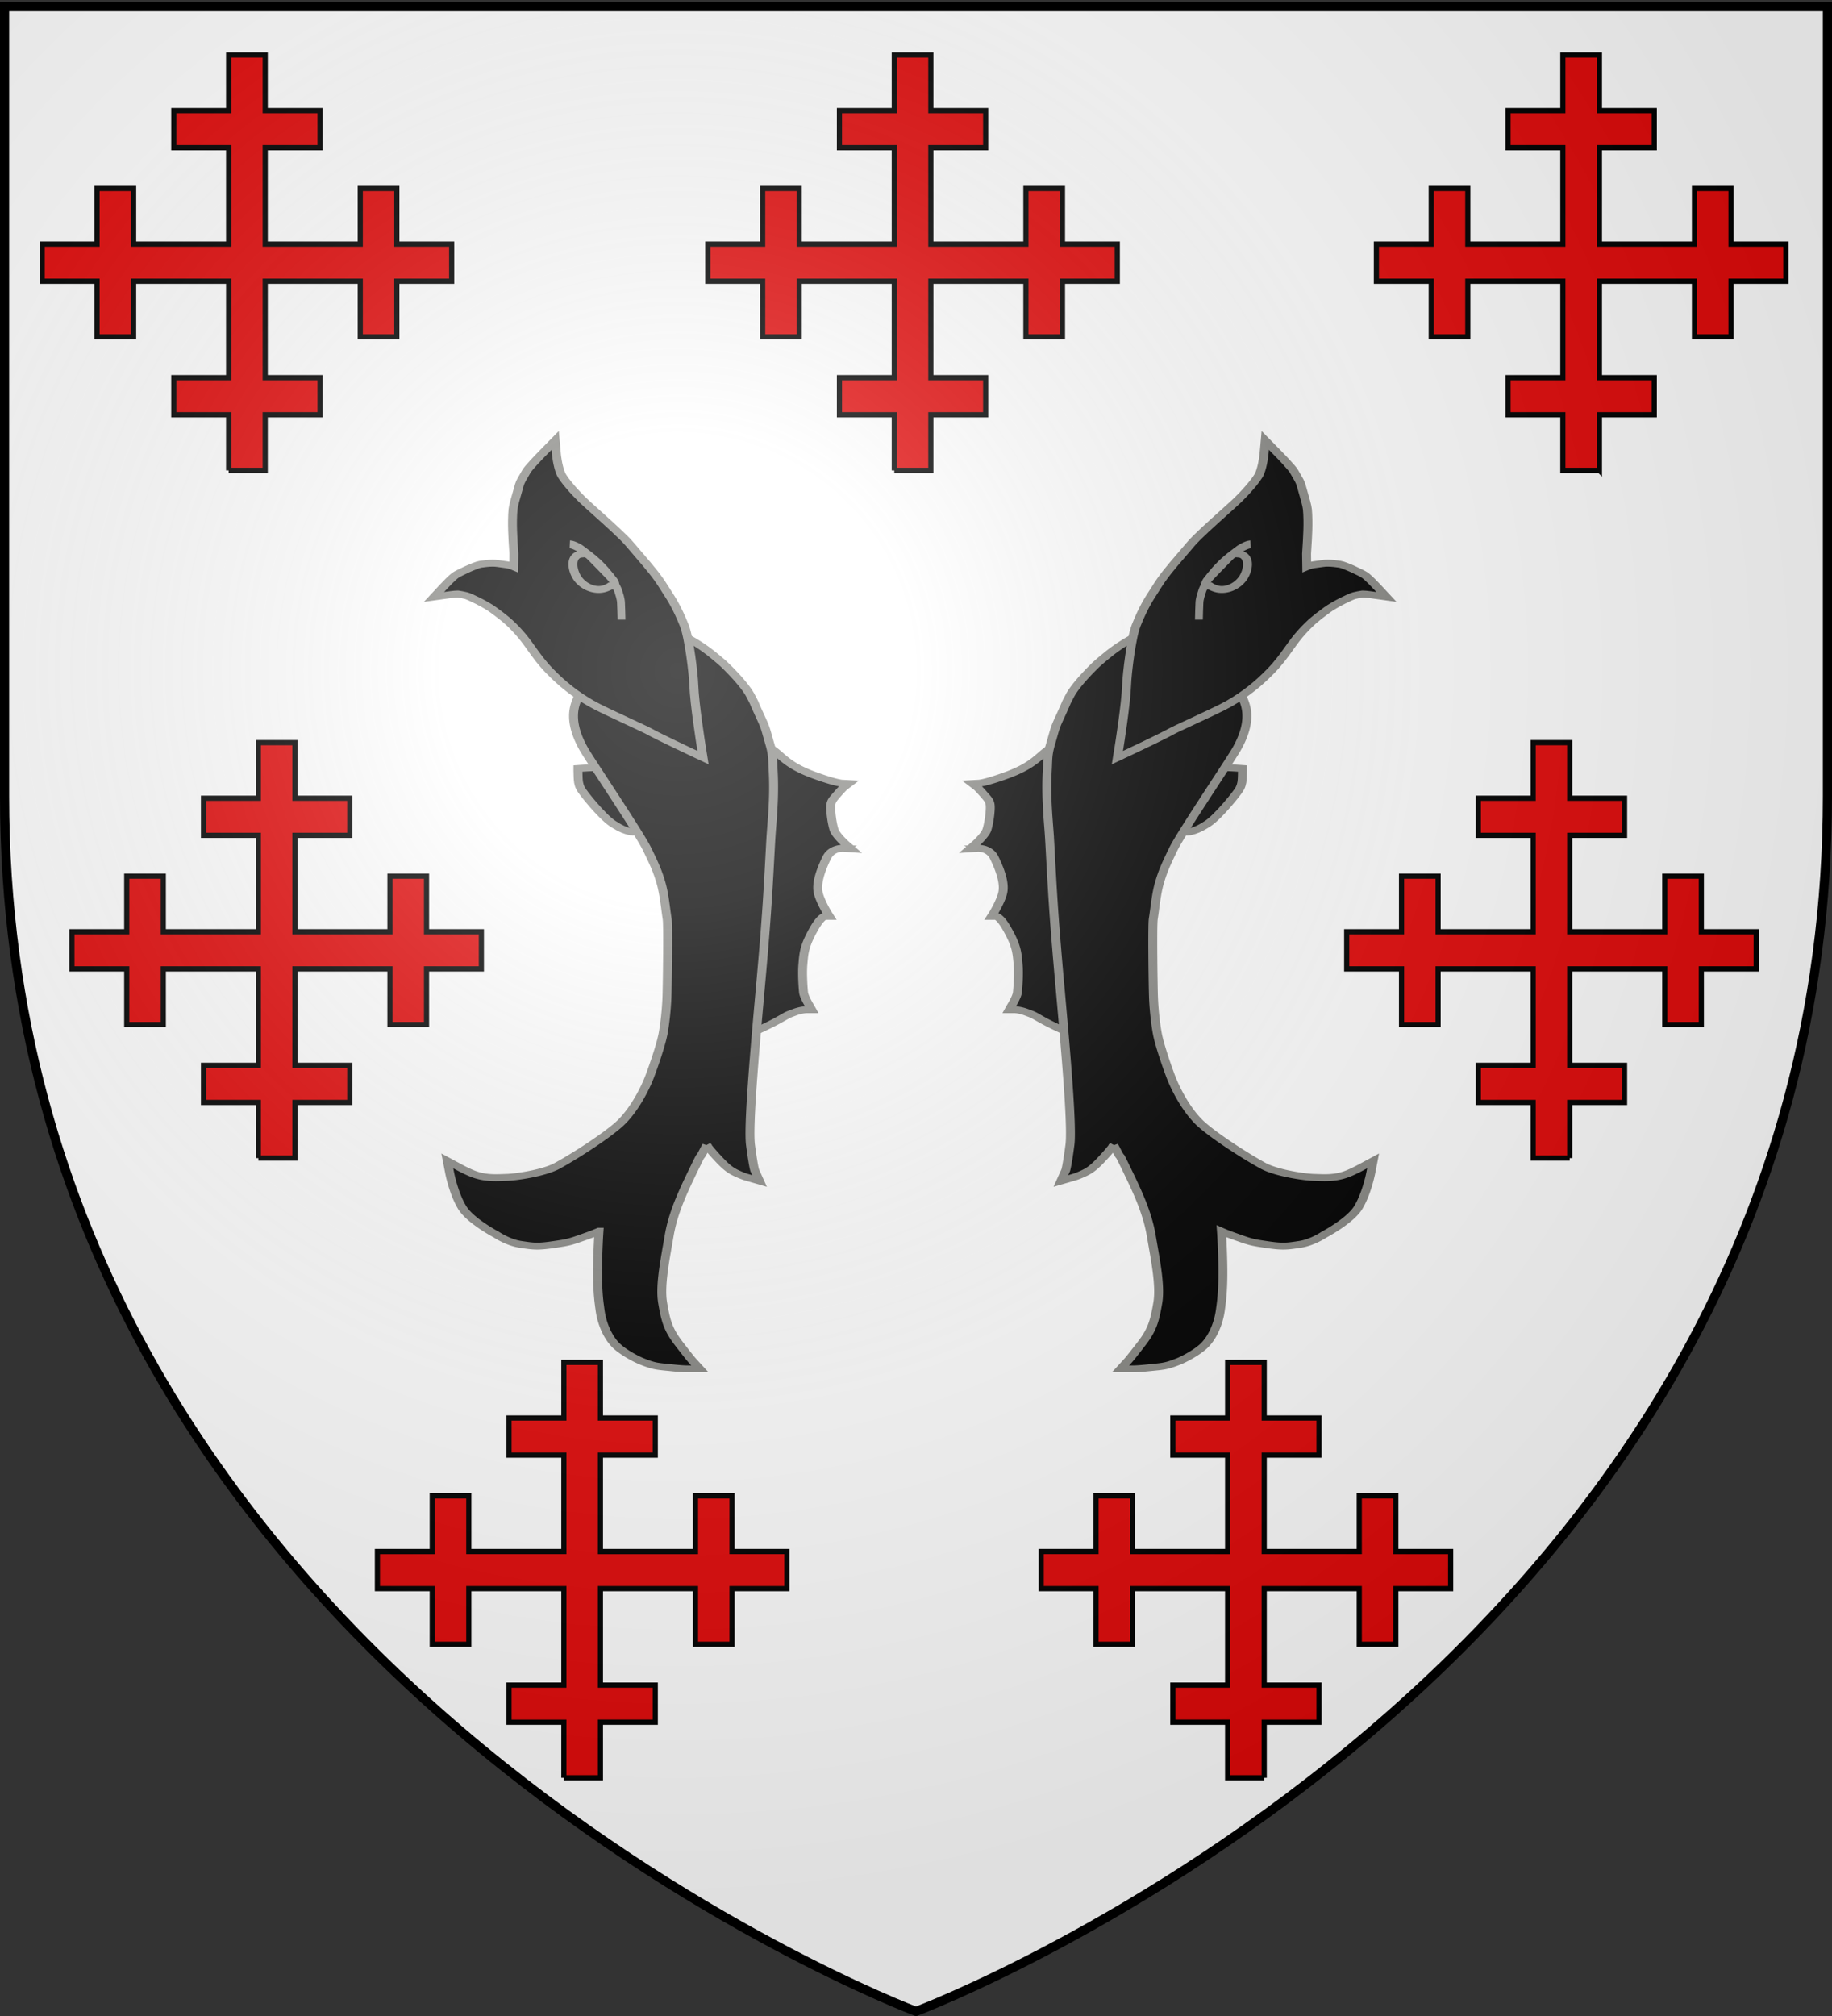
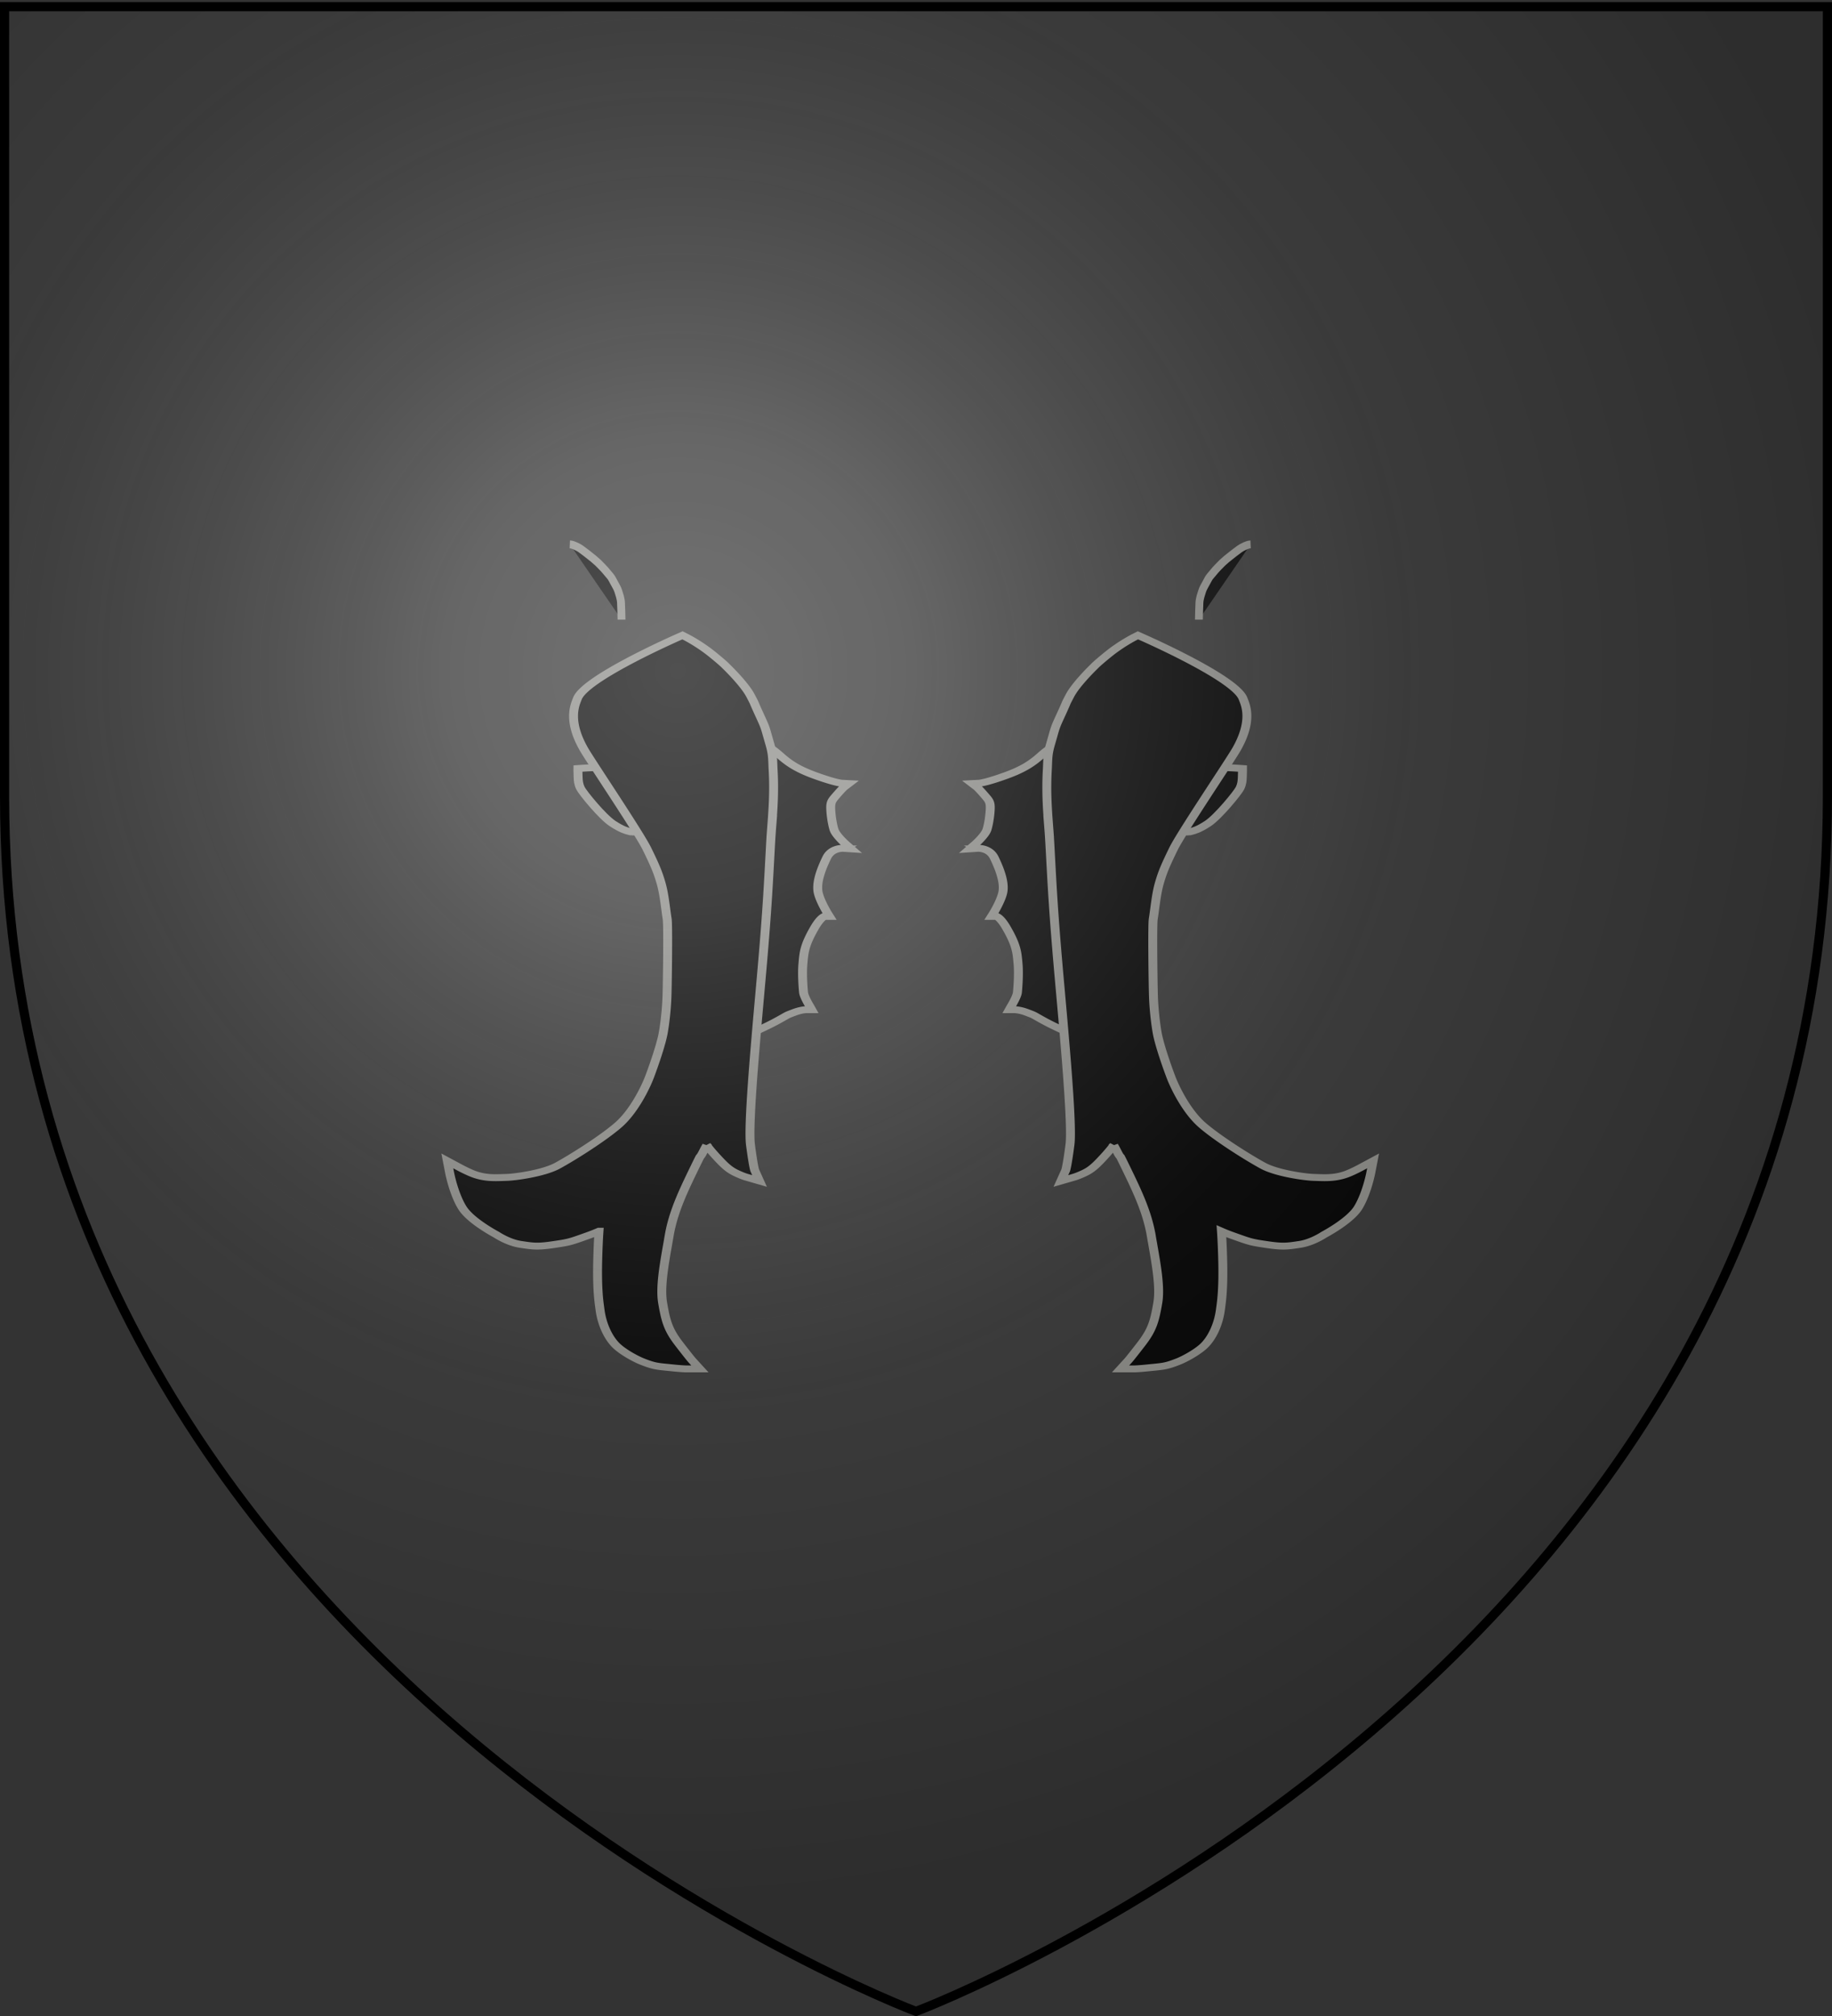
<svg xmlns="http://www.w3.org/2000/svg" xmlns:xlink="http://www.w3.org/1999/xlink" height="660" width="600" version="1.0" id="svg2">
  <rect width="100%" height="100%" fill="#333333" stroke="none" />
  <defs id="defs6">
    <g id="s-5-4">
      <g id="c-11-0">
        <path id="t-6-6" d="M0 0v1h.5L0 0z" transform="rotate(18 3.157 -.5)" />
        <use xlink:href="#t-6-6" transform="scale(-1 1)" id="use2144-19-5" x="0" y="0" width="810" height="540" />
      </g>
      <g id="a-3-3">
        <use xlink:href="#c-11-0" transform="rotate(72)" id="use2147-4-8" x="0" y="0" width="810" height="540" />
        <use xlink:href="#c-11-0" transform="rotate(144)" id="use2149-7-5" x="0" y="0" width="810" height="540" />
      </g>
      <use xlink:href="#a-3-3" transform="scale(-1 1)" id="use2151-9-1" x="0" y="0" width="810" height="540" />
    </g>
    <g id="s-7">
      <g id="c-5">
        <path transform="rotate(18 3.157 -.5)" d="M0 0v1h.5L0 0z" id="t-1" />
        <use height="540" width="810" y="0" x="0" id="use2144-3" transform="scale(-1 1)" xlink:href="#t-1" />
      </g>
      <g id="a-68">
        <use height="540" width="810" y="0" x="0" id="use2147-9" transform="rotate(72)" xlink:href="#c-5" />
        <use height="540" width="810" y="0" x="0" id="use2149-2" transform="rotate(144)" xlink:href="#c-5" />
      </g>
      <use height="540" width="810" y="0" x="0" id="use2151-4" transform="scale(-1 1)" xlink:href="#a-68" />
    </g>
    <g id="s-1-4">
      <g id="c-1-2">
        <path transform="rotate(18 3.157 -.5)" d="M0 0v1h.5L0 0z" id="t-8-1" />
        <use height="540" width="810" y="0" x="0" id="use2144-5-2" transform="scale(-1 1)" xlink:href="#t-8-1" />
      </g>
      <g id="a-2-4">
        <use height="540" width="810" y="0" x="0" id="use2147-0-0" transform="rotate(72)" xlink:href="#c-1-2" />
        <use height="540" width="810" y="0" x="0" id="use2149-1-7" transform="rotate(144)" xlink:href="#c-1-2" />
      </g>
      <use height="540" width="810" y="0" x="0" id="use2151-1-3" transform="scale(-1 1)" xlink:href="#a-2-4" />
    </g>
    <g id="s">
      <g id="c">
        <path transform="rotate(18 3.157 -.5)" d="M0 0v1h.5L0 0z" id="t" />
        <use height="540" width="810" y="0" x="0" id="use2144" transform="scale(-1 1)" xlink:href="#t" />
      </g>
      <g id="a">
        <use height="540" width="810" y="0" x="0" id="use2147" transform="rotate(72)" xlink:href="#c" />
        <use height="540" width="810" y="0" x="0" id="use2149" transform="rotate(144)" xlink:href="#c" />
      </g>
      <use height="540" width="810" y="0" x="0" id="use2151" transform="scale(-1 1)" xlink:href="#a" />
    </g>
    <g id="s-1">
      <g id="c-1">
-         <path transform="rotate(18 3.157 -.5)" d="M0 0v1h.5L0 0z" id="t-8" />
        <use height="540" width="810" y="0" x="0" id="use2144-5" transform="scale(-1 1)" xlink:href="#t-8" />
      </g>
      <g id="a-2">
        <use height="540" width="810" y="0" x="0" id="use2147-0" transform="rotate(72)" xlink:href="#c-1" />
        <use height="540" width="810" y="0" x="0" id="use2149-1" transform="rotate(144)" xlink:href="#c-1" />
      </g>
      <use height="540" width="810" y="0" x="0" id="use2151-1" transform="scale(-1 1)" xlink:href="#a-2" />
    </g>
    <g id="s-4">
      <g id="c-7">
        <path id="t-4" d="M0 0v1h.5L0 0z" transform="rotate(18 3.157 -.5)" />
        <use xlink:href="#t-4" transform="scale(-1 1)" id="use2144-1" x="0" y="0" width="810" height="540" />
      </g>
      <g id="a-8">
        <use xlink:href="#c-7" transform="rotate(72)" id="use2147-08" x="0" y="0" width="810" height="540" />
        <use xlink:href="#c-7" transform="rotate(144)" id="use2149-8" x="0" y="0" width="810" height="540" />
      </g>
      <use xlink:href="#a-8" transform="scale(-1 1)" id="use2151-17" x="0" y="0" width="810" height="540" />
    </g>
    <g id="s-5">
      <g id="c-11">
        <path transform="rotate(18 3.157 -.5)" d="M0 0v1h.5L0 0z" id="t-6" />
        <use height="540" width="810" y="0" x="0" id="use2144-19" transform="scale(-1 1)" xlink:href="#t-6" />
      </g>
      <g id="a-3">
        <use height="540" width="810" y="0" x="0" id="use2147-4" transform="rotate(72)" xlink:href="#c-11" />
        <use height="540" width="810" y="0" x="0" id="use2149-7" transform="rotate(144)" xlink:href="#c-11" />
      </g>
      <use height="540" width="810" y="0" x="0" id="use2151-9" transform="scale(-1 1)" xlink:href="#a-3" />
    </g>
    <g id="s-4-1">
      <g id="c-7-1">
        <path id="t-4-15" d="M0 0v1h.5L0 0z" transform="rotate(18 3.157 -.5)" />
        <use xlink:href="#t-4-15" transform="scale(-1 1)" id="use2144-1-9" x="0" y="0" width="810" height="540" />
      </g>
      <g id="a-8-1">
        <use xlink:href="#c-7-1" transform="rotate(72)" id="use2147-08-4" x="0" y="0" width="810" height="540" />
        <use xlink:href="#c-7-1" transform="rotate(144)" id="use2149-8-5" x="0" y="0" width="810" height="540" />
      </g>
      <use xlink:href="#a-8-1" transform="scale(-1 1)" id="use2151-17-8" x="0" y="0" width="810" height="540" />
    </g>
    <g id="s-4-6">
      <g id="c-7-7">
        <path transform="rotate(18 3.157 -.5)" d="M0 0v1h.5L0 0z" id="t-4-1" />
        <use height="540" width="810" y="0" x="0" id="use2144-1-8" transform="scale(-1 1)" xlink:href="#t-4-1" />
      </g>
      <g id="a-8-4">
        <use height="540" width="810" y="0" x="0" id="use2147-08-9" transform="rotate(72)" xlink:href="#c-7-7" />
        <use height="540" width="810" y="0" x="0" id="use2149-8-7" transform="rotate(144)" xlink:href="#c-7-7" />
      </g>
      <use height="540" width="810" y="0" x="0" id="use2151-17-3" transform="scale(-1 1)" xlink:href="#a-8-4" />
    </g>
    <g id="s-1-3">
      <g id="c-1-0">
        <path id="t-8-4" d="M0 0v1h.5L0 0z" transform="rotate(18 3.157 -.5)" />
        <use xlink:href="#t-8-4" transform="scale(-1 1)" id="use2144-5-8" x="0" y="0" width="810" height="540" />
      </g>
      <g id="a-2-5">
        <use xlink:href="#c-1-0" transform="rotate(72)" id="use2147-0-5" x="0" y="0" width="810" height="540" />
        <use xlink:href="#c-1-0" transform="rotate(144)" id="use2149-1-5" x="0" y="0" width="810" height="540" />
      </g>
      <use xlink:href="#a-2-5" transform="scale(-1 1)" id="use2151-1-4" x="0" y="0" width="810" height="540" />
    </g>
    <g id="s-0">
      <g id="c-8">
        <path id="t-40" d="M0 0v1h.5L0 0z" transform="rotate(18 3.157 -.5)" />
        <use xlink:href="#t-40" transform="scale(-1 1)" id="use2144-4" x="0" y="0" width="810" height="540" />
      </g>
      <g id="a-6">
        <use xlink:href="#c-8" transform="rotate(72)" id="use2147-46" x="0" y="0" width="810" height="540" />
        <use xlink:href="#c-8" transform="rotate(144)" id="use2149-4" x="0" y="0" width="810" height="540" />
      </g>
      <use xlink:href="#a-6" transform="scale(-1 1)" id="use2151-3" x="0" y="0" width="810" height="540" />
    </g>
    <g id="s-5-42">
      <g id="c-11-09">
        <path transform="rotate(18 3.157 -.5)" d="M0 0v1h.5L0 0z" id="t-6-0" />
        <use height="540" width="810" y="0" x="0" id="use2144-19-4" transform="scale(-1 1)" xlink:href="#t-6-0" />
      </g>
      <g id="a-3-39">
        <use height="540" width="810" y="0" x="0" id="use2147-4-7" transform="rotate(72)" xlink:href="#c-11-09" />
        <use height="540" width="810" y="0" x="0" id="use2149-7-2" transform="rotate(144)" xlink:href="#c-11-09" />
      </g>
      <use height="540" width="810" y="0" x="0" id="use2151-9-0" transform="scale(-1 1)" xlink:href="#a-3-39" />
    </g>
    <radialGradient xlink:href="#linearGradient2893" id="radialGradient3163" gradientUnits="userSpaceOnUse" gradientTransform="matrix(1.353 0 0 1.349 -77.63 -85.747)" cx="221.445" cy="226.331" fx="221.445" fy="226.331" r="300" />
    <linearGradient id="linearGradient2893">
      <stop style="stop-color:white;stop-opacity:.314" offset="0" id="stop2895" />
      <stop id="stop2897" offset=".19" style="stop-color:white;stop-opacity:.251" />
      <stop style="stop-color:#6b6b6b;stop-opacity:.125" offset=".6" id="stop2901" />
      <stop style="stop-color:black;stop-opacity:.125" offset="1" id="stop2899" />
    </linearGradient>
    <style type="text/css" id="style33">.Rand2,.Rand4,.Rand6{stroke:#202020;stroke-width:30}.Rand4,.Rand6{stroke-width:60}.Rand6{stroke-width:90}.Schwarz{fill:#000}.Blau{fill:#00f}.Gold{fill:#ffef00}.Silber{fill:#fff}</style>
  </defs>
  <g id="layer3" style="display:inline">
-     <path id="path2855" style="display:inline;fill:#fff;fill-opacity:1;fill-rule:evenodd;stroke:none;stroke-width:1px;stroke-linecap:butt;stroke-linejoin:miter;stroke-opacity:1" d="M300 658.5s298.5-112.32 298.5-397.772V2.176H1.5v258.552C1.5 546.18 300 658.5 300 658.5Z" />
-   </g>
+     </g>
  <g id="layer4">
    <g id="g9629" transform="matrix(.564 0 0 .572 -85.865 -75.707)" style="display:inline;fill:#e20909;fill-opacity:1">
      <g style="display:inline;fill:#e20909;fill-opacity:1" id="layer4-1">
        <g transform="translate(4.365 54.048)" id="g5555" style="fill:#e20909;fill-opacity:1">
-           <path style="display:inline;fill:#e20909;fill-opacity:1;stroke:#000;stroke-width:3;stroke-miterlimit:4;stroke-dasharray:none;stroke-opacity:1" d="M280.655 347.54v-31.846H248.81v-21.23h31.845v-55.198h-55.199v31.845h-21.23v-31.845h-31.845v-21.23h31.845V186.19h21.23v31.846h55.199v-55.199H248.81v-21.23h31.845v-31.845h21.23v31.845h31.845v21.23h-31.845v55.199h55.198V186.19h21.23v31.846h31.846v21.23h-31.846v31.845h-21.23v-31.845h-55.198v55.198h31.845v21.23h-31.845v31.846h-21.23z" id="path3605" />
-         </g>
+           </g>
      </g>
    </g>
    <use x="0" y="0" xlink:href="#g9629" id="use11543" transform="translate(9.728 225.13)" width="100%" height="100%" style="display:inline" />
    <use x="0" y="0" xlink:href="#use11543" id="use11545" transform="translate(100.058 202.895)" width="100%" height="100%" style="display:inline" />
    <use x="0" y="0" xlink:href="#g9629" id="use11547" transform="matrix(-1 0 0 1 598.713 0)" width="100%" height="100%" style="display:inline" />
    <use x="0" y="0" xlink:href="#use11543" id="use11549" transform="matrix(-1 0 0 1 598.713 0)" width="100%" height="100%" style="display:inline" />
    <use x="0" y="0" xlink:href="#use11545" id="use11551" transform="matrix(-1 0 0 1 598.713 0)" width="100%" height="100%" style="display:inline" />
    <use x="0" y="0" xlink:href="#g9629" id="use11553" transform="translate(218)" width="100%" height="100%" style="display:inline" />
    <g id="g9403" transform="translate(-2.726 -17.41)" style="display:inline;fill:#000;stroke:#898985;stroke-opacity:1">
      <g style="display:inline;fill:#000;stroke:#898985;stroke-opacity:1;stroke-width:3.621;stroke-miterlimit:6;stroke-dasharray:none" transform="matrix(.807 0 0 .625 31.056 106.872)" id="g15212">
        <path style="fill:#000;stroke:#898985;stroke-width:3.621;stroke-miterlimit:6;stroke-dasharray:none;stroke-opacity:1" d="m263.962 400.729-.083-1.843-3.479-77.967-.005-.129.021-.127 11.833-73.091.203-1.057h1.067c.992 0 3.357.799 8.01 6.139 3.425 3.933 6.927 7.021 13.791 10.271 8.47 4.005 11.177 4.198 11.204 4.198l2.806.189-2 1.981c-.029.027-.72.73-3.356 4.683-1.408 2.109-1.979 3.087-1.947 6.074.032 3.035.55 8.131 1.355 11.413.623 2.534 3.723 6.399 4.866 7.675l2.102 2.354-3.147-.269a3.04 3.04 0 0 0-.246-.008c-1.099 0-4.819.354-6.54 4.91-3.093 8.188-4.213 14.251-3.424 18.542.797 4.318 3.634 10.354 3.66 10.414l.872 1.777h-1.978c-.015.003-1.586.428-4.096 6.021-4.015 8.947-4.28 12.737-4.646 17.979l-.06.88c-.417 5.829.19 14.314.273 15.094.208 1.987 1.894 5.802 2.526 7.104l.778 1.798h-2c-.362 0-2.314.067-5.067 1.406l-.204.099c-2.404 1.17-2.404 1.17-3.815 2.211-.579.428-1.378 1.017-2.625 1.901-4.753 3.376-10.593 6.621-10.837 6.76l-.047.023-.05.021-4.037 1.811z" id="path15214" />
        <use height="660" width="600" transform="matrix(-1 0 0 1 668.806 0)" id="use3782" xlink:href="#path15214" y="0" x="0" style="fill:#000;stroke:#898985;stroke-opacity:1" />
      </g>
      <g style="display:inline;fill:#000;stroke:#898985;stroke-opacity:1;stroke-width:3.621;stroke-miterlimit:6;stroke-dasharray:none" transform="matrix(.807 0 0 .625 66.456 106.872)" id="g15216">
        <path style="fill:#000;stroke:#898985;stroke-width:3.621;stroke-miterlimit:6;stroke-dasharray:none;stroke-opacity:1" d="M177.666 292.706c-.42 0-.782-.132-1.12-.265-.074-.029-.162-.058-.268-.094-.939-.3-2.892-.925-6.617-4.082-4.258-3.604-12.176-16.222-13.031-18.472-.863-2.281-.92-3.99-.984-5.971-.073-2.117-.071-3.247-.071-3.247l.003-1.144 1.138-.104c.159-.014 3.906-.35 7.045-.423 3.128-.07 7.857-.206 7.859-.206l.128-.004.128.021 7.797 1.394.901.159.12.906c.09.665 2.165 16.292 2.375 19.22.237 3.34-1.198 8.86-3.477 11.256-.483.513-1.073 1.056-1.926 1.056z" id="path15218" />
      </g>
      <g transform="matrix(.807 0 0 .625 66.456 106.872)" style="display:inline;fill:#000;stroke:#898985;stroke-opacity:1;stroke-width:3.621;stroke-miterlimit:6;stroke-dasharray:none" id="g15222">
        <path style="fill:#000;stroke:#898985;stroke-width:3.621;stroke-miterlimit:6;stroke-dasharray:none;stroke-opacity:1" d="M205.079 573.91h-5.365c-.514 0-2.13-.056-6.031-.577-.718-.099-1.353-.179-1.933-.251-4.214-.539-5.626-.72-10.237-3.094-2.393-1.231-7.042-4.431-9.892-7.687-3.588-4.099-6.304-11.55-7.089-19.45l-.113-1.089c-.378-3.551-1.081-10.173-.828-24.116.132-7.104.338-12.281.529-15.851a59.369 59.369 0 0 1-4.417 2.247l-.777.358c-6.526 3.016-6.917 3.195-13.228 4.39-2.975.564-4.907.795-6.667.795-2.092 0-3.835-.338-6.25-.81l-.483-.092c-4.608-.893-8.855-4.288-9.82-5.104-1.906-1.327-10.848-7.794-13.868-14.173-3.482-7.354-5.077-18.053-5.092-18.161l-.432-2.862-.516-3.437 2.856 1.98 2.385 1.654c.512.352 3.136 2.132 5.312 3.202 3.53 1.733 6.73 1.956 9.125 1.956 1.062 0 2.114-.047 3.018-.089.49-.023.973-.043 1.443-.061 3.409-.109 14.85-2.141 20.456-6.051 6.234-4.351 18.668-14.493 24.836-21.445 6.218-7.015 10.895-19.188 12.677-25.276 1.866-6.38 4.388-15.931 5.354-21.845.291-1.763 1.424-10.368 1.683-20.299.159-6.111.493-37.244.077-40.457-.179-1.396-.342-2.971-.555-5.039l-.011-.118c-.458-4.435-.979-9.461-1.896-13.545-1.34-5.981-2.486-9.391-5.735-18.008-1.978-5.234-10.471-22.021-17.296-35.511-3.927-7.755-7.315-14.453-8.32-16.729-6.326-14.317-3.88-22.343-2.835-25.771.074-.238.136-.439.189-.622 2.777-9.943 34.819-28.72 41.213-32.383l.666-.382.795-.455.769.499.644.418c.571.376 5.614 3.759 10.541 8.897 4.772 4.982 5.702 6.354 5.74 6.409 1.208 1.505 7.606 9.668 9.934 15.415l.363.898c.96 2.37.995 2.461 1.235 3.217.195.614.537 1.684 1.782 5.182l.078.228c2.317 6.5 2.348 6.608 3.413 11.472l.102.458c.233 1.062.516 2.349.881 3.965 1.009 4.476 1.079 6.713 1.198 10.42.027 1.016.063 2.126.121 3.435.472 11.188-.058 20.31-.571 29.129a523.262 523.262 0 0 0-.47 8.966l-.176 4.226-.015.333c-.79 19.004-1.266 30.475-2.948 56.069-.32 4.88-.721 10.713-1.163 17.069l-.011.152c-2.05 29.611-4.853 70.166-3.846 80.054 1.15 11.332 1.703 13.26 1.727 13.337l.892 2.55 1.056 3.021-2.997-1.118-2.499-.936c-.148-.056-1.553-.593-4.026-2.104-2.924-1.788-4.764-3.979-8.478-9.255-1.701-2.422-2.773-4.136-3.448-5.321a53.676 53.676 0 0 0-1.066 2.519c-.771 1.951-1.149 2.911-1.652 3.535-.526 1.267-1.817 4.702-2.321 6.044l-.047.121c-4.378 11.687-8.504 22.695-10.148 35.171a850.754 850.754 0 0 1-.559 4.167l-.076.559c-1.508 11.095-3.062 22.544-2.01 30.477 1.246 9.416 2.191 13.982 6.595 21.365 4.472 7.499 5.385 8.776 5.421 8.827l1.429 2.019z" id="path15224" />
      </g>
      <g style="display:inline;fill:#000;stroke:#898985;stroke-opacity:1;stroke-width:3.621;stroke-miterlimit:6;stroke-dasharray:none" transform="matrix(.807 0 0 .625 66.456 106.872)" id="g15228">
        <g style="fill:#000;stroke:#898985;stroke-width:3.621;stroke-miterlimit:6;stroke-dasharray:none;stroke-opacity:1" id="g15230">
-           <path style="fill:#000;stroke:#898985;stroke-width:3.621;stroke-miterlimit:6;stroke-dasharray:none;stroke-opacity:1" d="m206.351 253.713-2.653-1.611-2.218-1.349c-.132-.081-13.448-8.179-16.823-10.636-1.141-.828-4.903-3.077-8.541-5.252l-.132-.079c-5.735-3.43-12.231-7.32-15.167-9.521-6.372-4.777-11.545-10.014-16.772-16.979-3.175-4.23-5.256-7.993-7.269-11.631-1.73-3.126-3.352-6.053-5.578-9.166-3.65-5.113-5.862-7.231-8.921-10.162l-.978-.94c-3.132-3.018-9.713-7.067-11.068-7.515-.901-.296-2.736-.785-3.309-.859-.043-.004-.102-.004-.167-.004-.602 0-1.679.123-2.879.328l-3.07.55-3.65.652 2.169-3.007 1.811-2.512c.762-1.055 3.362-4.6 4.842-5.933 1.103-.992 8.045-5.284 10.107-5.673 1.398-.263 3.219-.567 4.888-.567.666 0 1.276.05 1.81.145l.628.105.108.02c2.254.368 4.207.715 5.255 1.214.196.093.441.22.733.381.039-2.622.081-5.857.066-6.766-.011-.558-.063-1.583-.134-2.93-.247-4.751-.698-13.448-.205-20.35.131-1.867 1.011-5.765 1.655-8.609l.142-.639c.138-.62.258-1.156.341-1.553.649-3.146.764-3.438 2.057-6.308l.174-.385c.29-.648.646-1.437 1.072-2.419.783-1.78 4.847-7.246 7.2-10.346l2.042-2.679 2.414-3.17.275 3.974.23 3.318c.005.055.43 5.833 1.757 10.005 1.081 3.391 6.377 10.817 8.841 13.858 1.248 1.539 3.47 4.118 5.623 6.611 4.943 5.737 11.021 12.791 13.332 16.299 1.427 2.169 2.689 4.067 3.824 5.771 4.962 7.464 7.44 11.19 10.559 17.659.279.587.572 1.168.874 1.773l.114.224c1.818 3.615 4.083 8.114 6.959 17.388 2.005 6.467 3.724 25.327 3.882 31.233.265 10.007 2.925 31.454 3.037 32.361l.326 2.595z" id="path15232" />
-         </g>
+           </g>
      </g>
      <path style="display:inline;fill:#000;stroke:#898985;stroke-opacity:1;stroke-width:2.572;stroke-miterlimit:6;stroke-dasharray:none" stroke-miterlimit="6" d="M206.285 220.273c0-1.355-.127-3.949-.169-5.42-.042-1.469-.59-2.905-.885-3.885-.294-.978-.865-1.839-1.305-2.677-.463-.88-.968-1.829-1.263-2.153-.379-.42-1.432-1.732-1.812-2.155-.202-.228-1.644-1.758-2.232-2.318-.857-.815-1.896-1.666-3.706-3.07-1.811-1.403-2.317-1.761-3.202-2.187-.885-.424-1.6-.75-2.359-.784" id="path15236" />
      <g style="display:inline;fill:#000;stroke:#898985;stroke-opacity:1;stroke-width:3.621;stroke-miterlimit:6;stroke-dasharray:none" transform="matrix(.807 0 0 .625 66.456 106.872)" id="g15238">
-         <path style="fill:#000;stroke:#898985;stroke-width:3.621;stroke-miterlimit:6;stroke-dasharray:none;stroke-opacity:1" d="M163.959 165.643c-3.469 0-7.042-2.645-8.889-6.582-1.452-3.096-2.192-7.742-.703-10.265.625-1.054 1.612-1.677 2.752-1.751l.108-.012c.283-.031.828-.088 1.105-.088.151 0 .552 0 .933.252.822.535 1.069.823 1.589 1.479l.184.229c.077.095 7.246 9.481 8.6 11.503.21.264.35.589.476.881.297.698.533 1.25.092 1.919l-.432.657h-.789a2.02 2.02 0 0 1-.314-.023c-.683.601-1.472.972-1.939 1.191a6.45 6.45 0 0 1-2.773.61z" id="path15240" />
-       </g>
+         </g>
      <use height="660" width="600" transform="matrix(-1 0 0 1 601.662 0)" id="use3784" xlink:href="#g15216" y="0" x="0" style="display:inline;fill:#000;stroke:#898985;stroke-opacity:1" />
      <use height="660" width="600" transform="matrix(-1 0 0 1 601.662 0)" id="use3786" xlink:href="#g15222" y="0" x="0" style="display:inline;fill:#000;stroke:#898985;stroke-opacity:1" />
      <use height="660" width="600" transform="matrix(-1 0 0 1 601.662 0)" id="use3788" xlink:href="#g15228" y="0" x="0" style="display:inline;fill:#000;stroke:#898985;stroke-opacity:1" />
      <use height="660" width="600" transform="matrix(-1 0 0 1 601.662 0)" id="use3790" xlink:href="#path15236" y="0" x="0" style="display:inline;fill:#000;stroke:#898985;stroke-opacity:1" />
      <use height="660" width="600" transform="matrix(-1 0 0 1 601.662 0)" id="use3792" xlink:href="#g15238" y="0" x="0" style="display:inline;fill:#000;stroke:#898985;stroke-opacity:1" />
    </g>
  </g>
  <g id="layer2">
    <path d="M300 658.5s298.5-112.32 298.5-397.772V2.176H1.5v258.552C1.5 546.18 300 658.5 300 658.5z" style="opacity:1;fill:url(#radialGradient3163);fill-opacity:1;fill-rule:evenodd;stroke:none;stroke-width:1px;stroke-linecap:butt;stroke-linejoin:miter;stroke-opacity:1" id="path2875" />
  </g>
  <g id="layer1">
    <path d="M300 658.5S1.5 546.18 1.5 260.728V2.176h597v258.552C598.5 546.18 300 658.5 300 658.5z" style="opacity:1;fill:none;fill-opacity:1;fill-rule:evenodd;stroke:#000;stroke-width:3;stroke-linecap:butt;stroke-linejoin:miter;stroke-miterlimit:4;stroke-dasharray:none;stroke-opacity:1" id="path1411" />
  </g>
</svg>